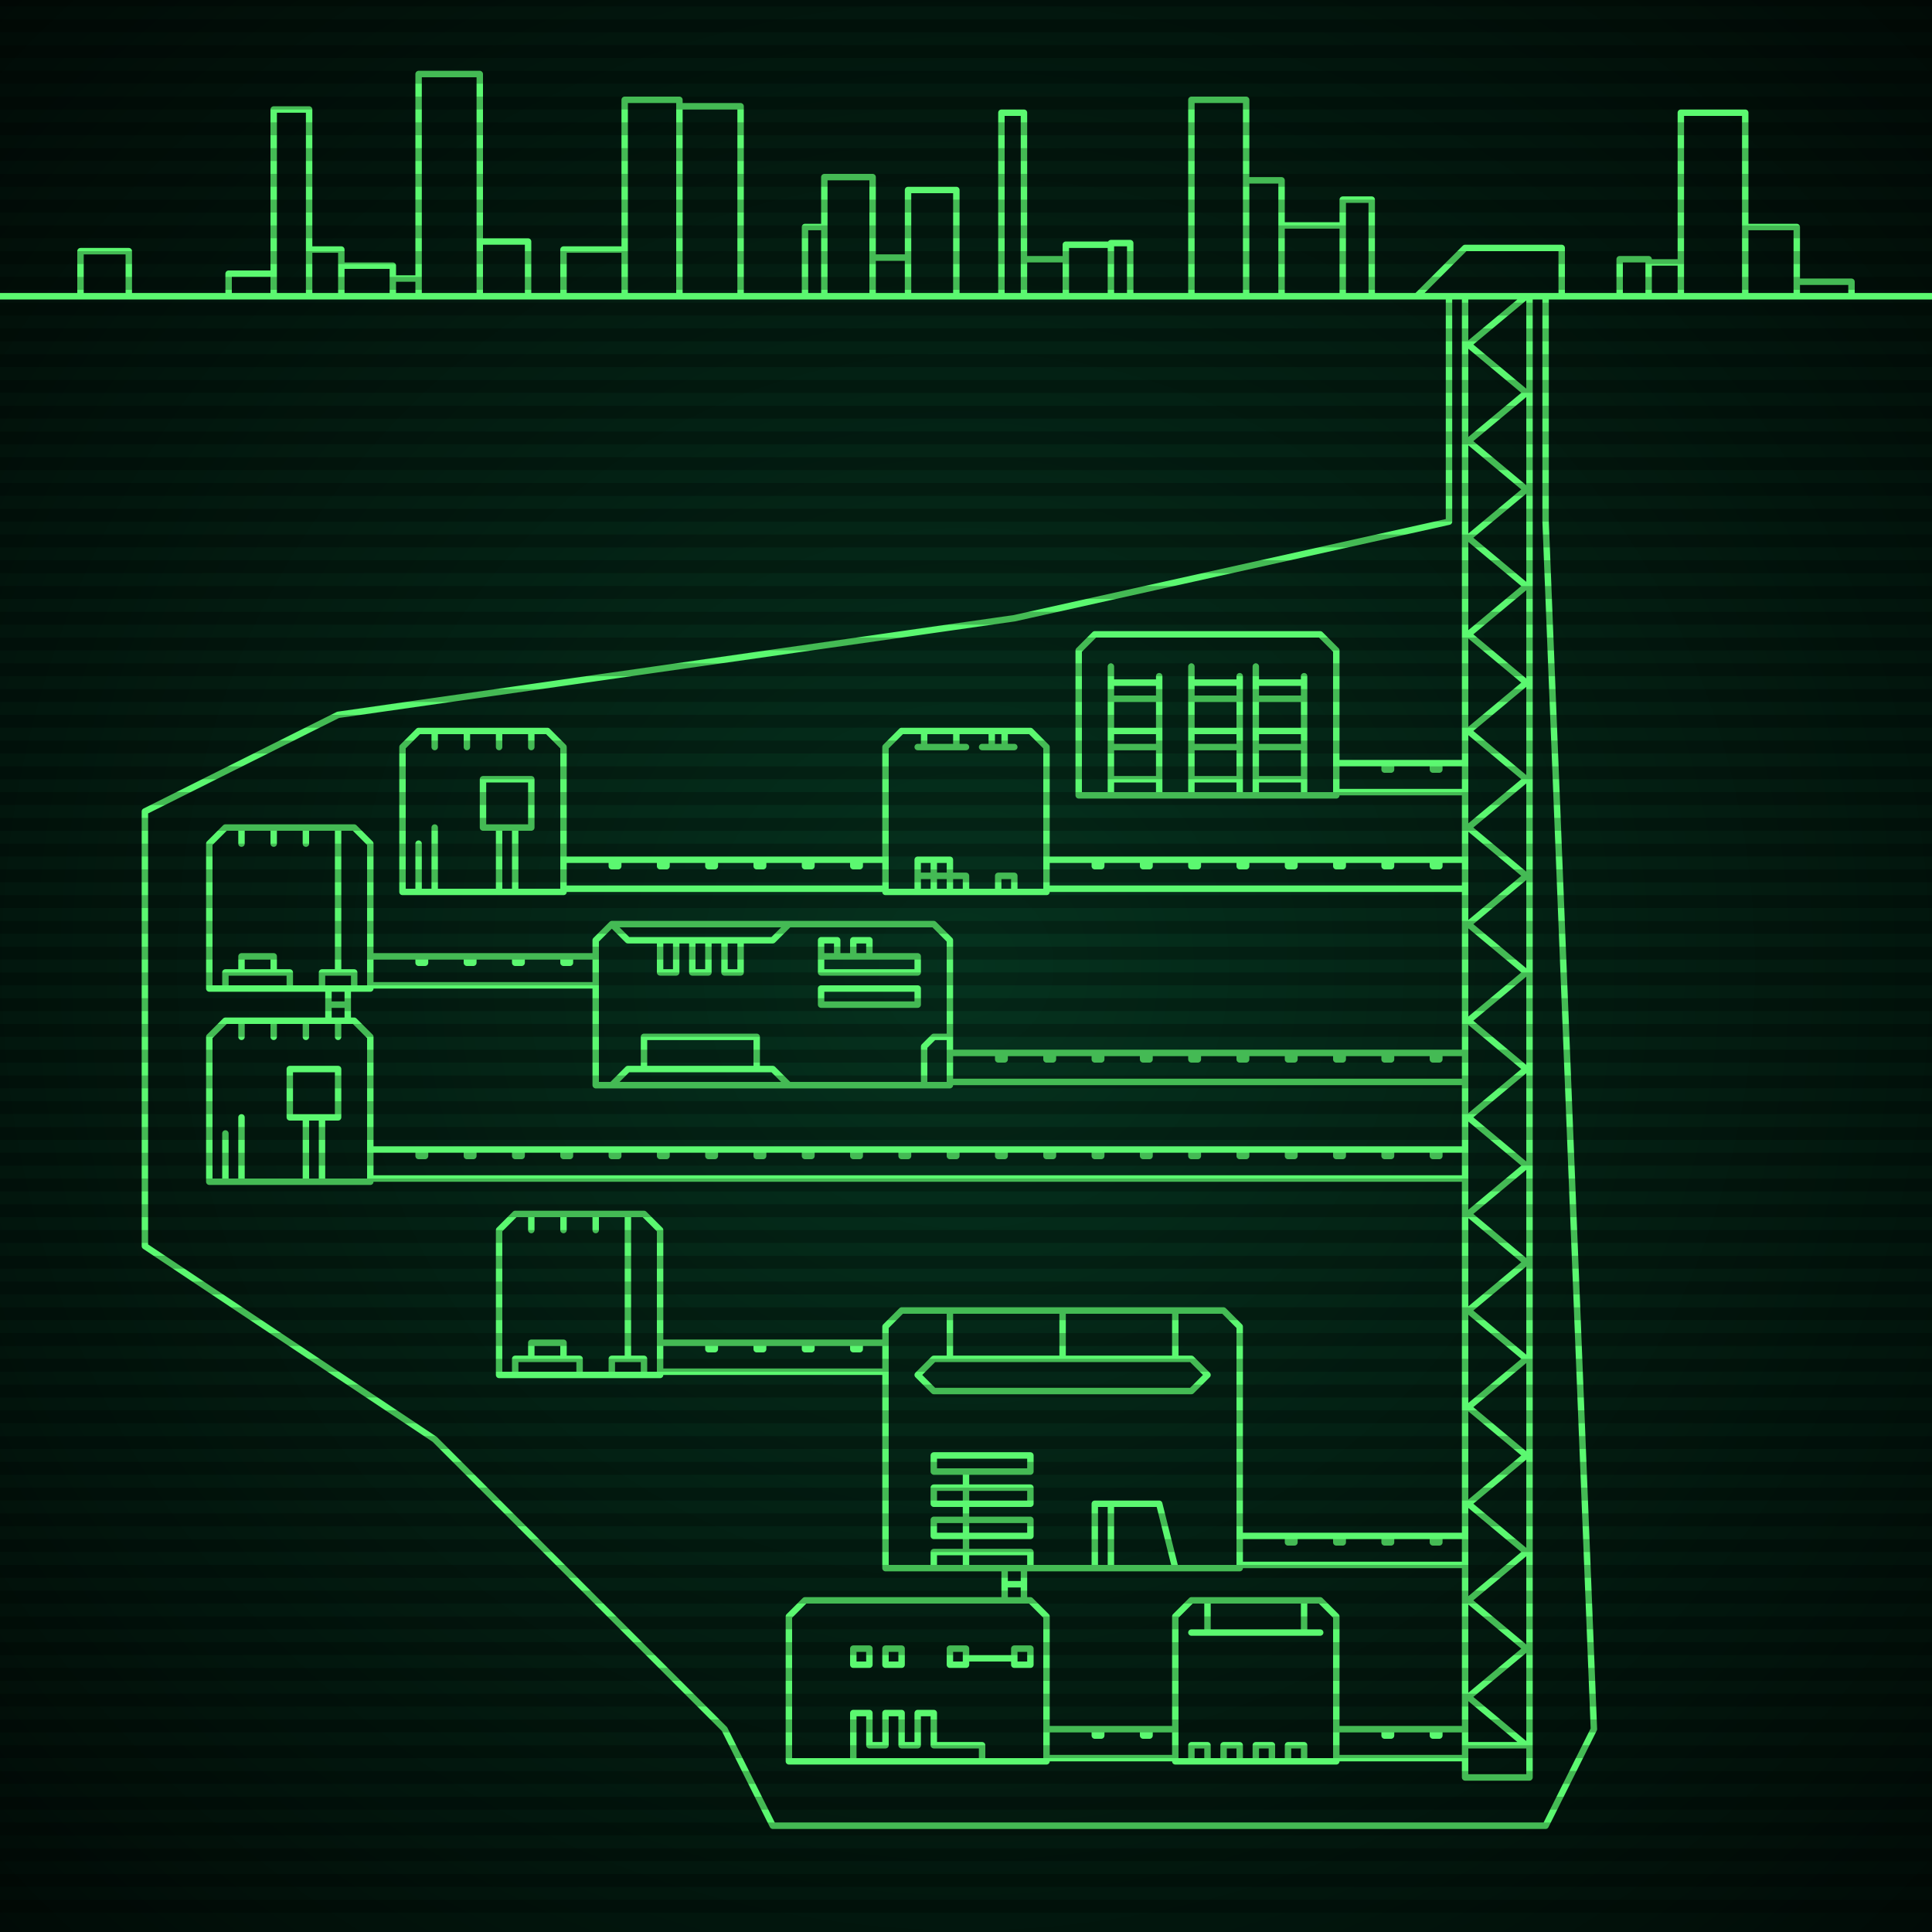
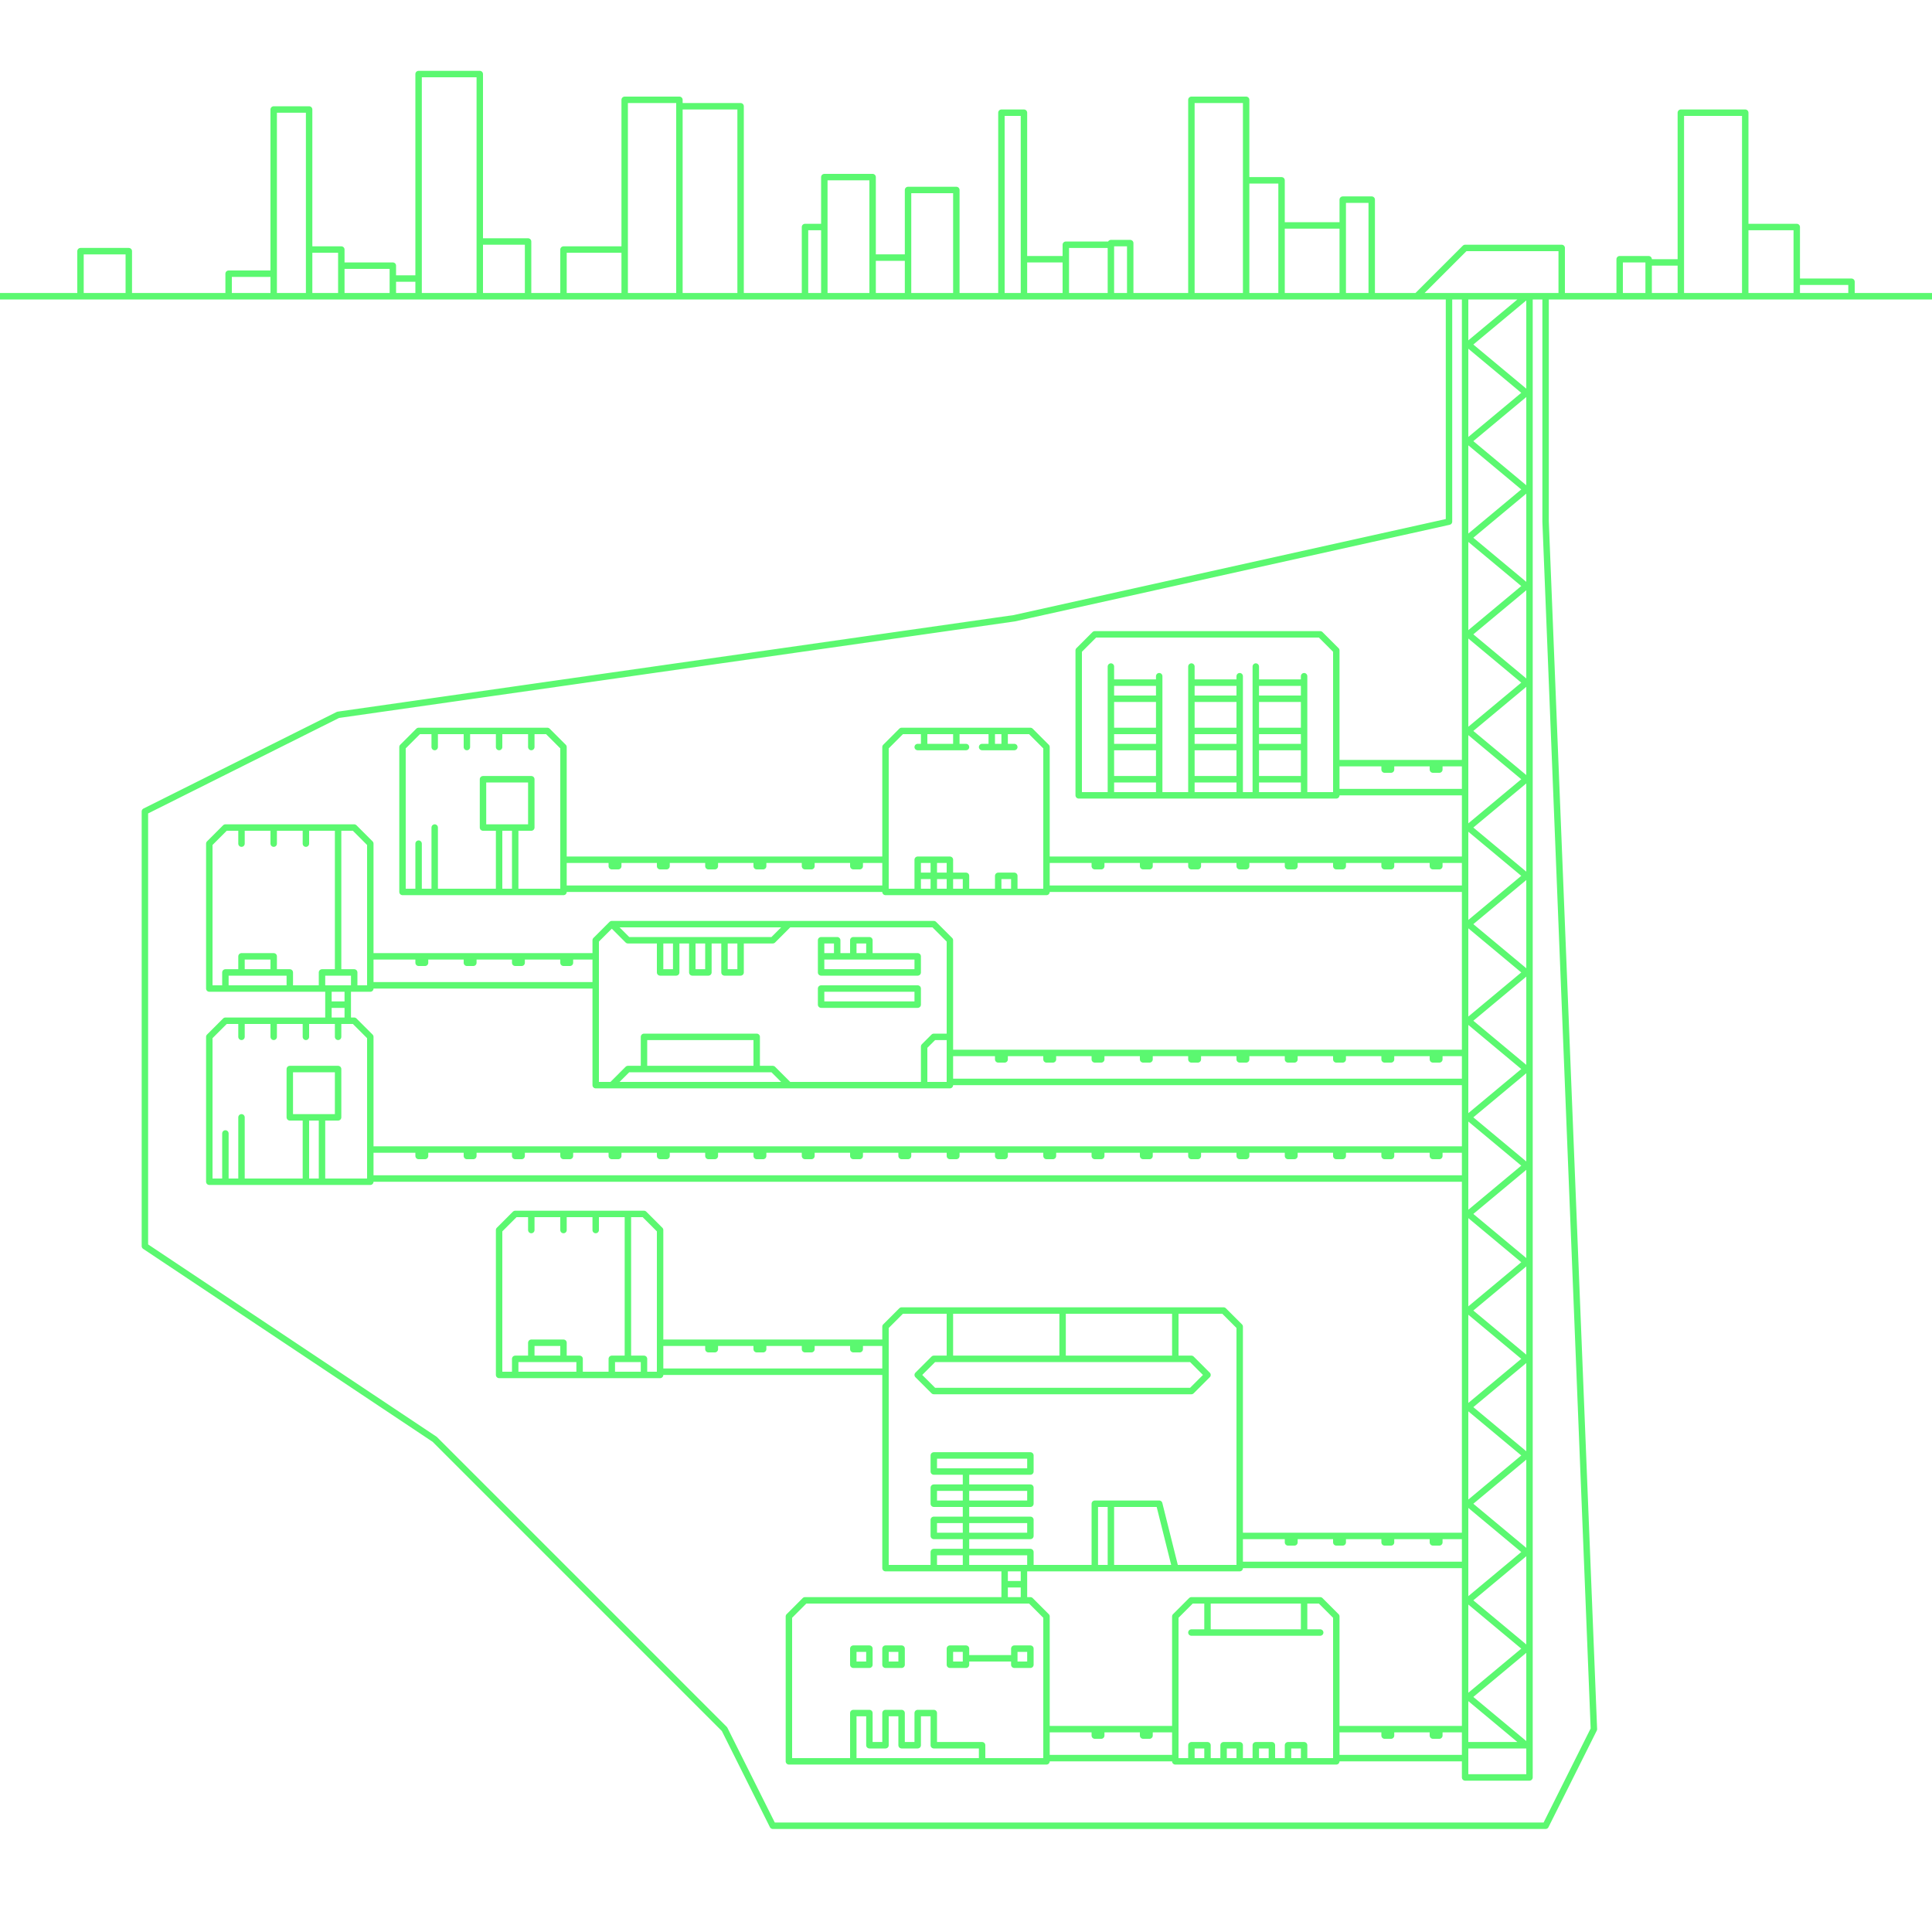
<svg xmlns="http://www.w3.org/2000/svg" width="600" height="600">
  <defs>
    <radialGradient id="screenGradient" r="100%">
      <stop offset="0%" stop-color="#05321e" />
      <stop offset="90%" stop-color="black" />
    </radialGradient>
  </defs>
-   <rect fill="url(#screenGradient)" width="600" height="600" />
  <g id="monitor">
    <g id="crt" class="on">
      <g id="terminal">
        <path id="bunker-path" style="fill: none;stroke: #5bf870;stroke-width:2px;stroke-linecap:round;stroke-linejoin:round;stroke-miterlimit:4;stroke-dasharray:none" d="M -40,92 L 640,92 M 250,497 L 320,497 L 325,502 L 325,547 L 245,547 L 245,502 L 250,497 M 315,517 L 315,512 L 320,512 L 320,517 L 315,517 M 315,515 L 300,515 M 295,517 L 295,512 L 300,512 L 300,517 L 295,517 M 275,517 L 275,512 L 280,512 L 280,517 L 275,517 M 265,517 L 265,512 L 270,512 L 270,517 L 265,517 M 265,547 L 265,532 L 270,532 L 270,542 L 275,542 L 275,532 L 280,532 L 280,542 L 285,542 L 285,532 L 290,532 L 290,542 L 295,542 L 305,542 L 305,547 z M 280,407 L 380,407 L 385,412 L 385,487 L 275,487 L 275,412 L 280,407 M 295,407 L 295,422 M 330,407 L 330,422 M 365,407 L 365,422 M 285,427 L 290,422 L 370,422 L 375,427 L 370,432 L 290,432 L 285,427 M 300,487 L 300,457 M 290,487 L 290,482 L 320,482 L 320,487 M 290,477 L 290,472 L 320,472 L 320,477 L 290,477 M 290,467 L 290,462 L 320,462 L 320,467 L 290,467 M 290,457 L 290,452 L 320,452 L 320,457 L 290,457 M 345,487 L 345,467 M 340,487 L 340,467 L 360,467 L 365,487 z M 130,227 L 170,227 L 175,232 L 175,277 L 125,277 L 125,232 L 130,227 M 130,277 L 130,262 M 135,277 L 135,257 M 165,227 L 165,232 M 155,227 L 155,232 M 145,227 L 145,232 M 135,227 L 135,232 M 150,257 L 150,242 L 165,242 L 165,257 L 150,257 M 155,257 L 155,277 M 160,257 L 160,277 z M 340,197 L 410,197 L 415,202 L 415,247 L 335,247 L 335,202 L 340,197 M 345,247 L 345,207 M 360,247 L 360,210 M 345,242 L 360,242 M 345,232 L 360,232 M 345,227 L 360,227 M 345,217 L 360,217 M 345,212 L 360,212 M 370,247 L 370,207 M 385,247 L 385,210 M 370,242 L 385,242 M 370,232 L 385,232 M 370,227 L 385,227 M 370,217 L 385,217 M 370,212 L 385,212 M 390,247 L 390,207 M 405,247 L 405,210 M 390,242 L 405,242 M 390,232 L 405,232 M 390,227 L 405,227 M 390,217 L 405,217 M 390,212 L 405,212 z M 280,227 L 320,227 L 325,232 L 325,277 L 275,277 L 275,232 L 280,227 M 287,227 L 287,232 M 297,232 M 297,232 L 297,227 M 285,232 L 300,232 M 287,227 L 287,232 M 297,232 L 297,227 M 305,232 L 315,232 M 308,227 L 308,232 M 312,227 L 312,232 M 285,277 L 285,272 L 290,272 L 290,272 L 290,277 M 290,277 L 290,272 L 295,272 L 295,272 L 295,277 M 300,277 L 300,272 L 295,272 L 295,272 L 295,277 M 285,267 L 285,272 L 290,272 L 290,267 L 285,267 M 290,267 L 290,272 L 295,272 L 295,267 L 290,267 M 310,277 L 310,272 L 315,272 L 315,277 L 310,277 z M 190,287 L 290,287 L 295,292 L 295,337 L 185,337 L 185,292 L 190,287 M 190,337 L 195,332 L 240,332 L 245,337 M 200,332 L 200,322 L 235,322 L 235,332 M 190,287 L 195,292 L 240,292 L 245,287 M 205,292 L 205,302 L 210,302 L 210,292 M 215,292 L 215,302 L 220,302 L 220,292 M 225,292 L 225,302 L 230,302 L 230,292 M 255,297 L 255,302 L 285,302 L 285,297 L 255,297 M 255,292 L 255,297 L 260,297 L 260,292 L 255,292 M 265,292 L 265,297 L 270,297 L 270,292 L 265,292 M 255,307 L 255,312 L 285,312 L 285,307 L 255,307 M 295,322 L 290,322 L 287,325 L 287,337 M 295,322 z M 70,317 L 110,317 L 115,322 L 115,367 L 65,367 L 65,322 L 70,317 M 70,367 L 70,352 M 75,367 L 75,347 M 105,317 L 105,322 M 95,317 L 95,322 M 85,317 L 85,322 M 75,317 L 75,322 M 90,347 L 90,332 L 105,332 L 105,347 L 90,347 M 95,347 L 95,367 M 100,347 L 100,367 z M 160,377 L 200,377 L 205,382 L 205,427 L 155,427 L 155,382 L 160,377 M 195,377 L 195,422 M 185,377 L 185,382 M 175,377 L 175,382 M 165,377 L 165,382 M 160,427 L 160,422 L 180,422 L 180,427 M 190,427 L 190,422 L 200,422 L 200,427 M 165,422 L 165,417 L 175,417 L 175,422 z M 370,497 L 410,497 L 415,502 L 415,547 L 365,547 L 365,502 L 370,497 M 370,507 L 410,507 M 375,497 L 375,507 M 405,497 L 405,507 M 370,547 L 370,542 L 375,542 L 375,547 M 380,547 L 380,542 L 385,542 L 385,547 M 390,547 L 390,542 L 395,542 L 395,547 M 400,547 L 400,542 L 405,542 L 405,547 z M 70,257 L 110,257 L 115,262 L 115,307 L 65,307 L 65,262 L 70,257 M 105,257 L 105,302 M 95,257 L 95,262 M 85,257 L 85,262 M 75,257 L 75,262 M 70,307 L 70,302 L 90,302 L 90,307 M 100,307 L 100,302 L 110,302 L 110,307 M 75,302 L 75,297 L 85,297 L 85,302 z M 440,92 L 455,77 L 485,77 L 485,92 M 455,92 L 455,552 L 475,552 L 475,92 M 455,92 L 474,92 L 456,107 L 474,122 L 456,137 L 474,152 L 456,167 L 474,182 L 456,197 L 474,212 L 456,227 L 474,242 L 456,257 L 474,272 L 456,287 L 474,302 L 456,317 L 474,332 L 456,347 L 474,362 L 456,377 L 474,392 L 456,407 L 474,422 L 456,437 L 474,452 L 456,467 L 474,482 L 456,497 L 474,512 L 456,527 L 474,542 L 456,542 M 325,537 L 365,537 M 365,546 L 325,546 M 340,537 L 340,539 L 342,539 L 342,537 M 355,537 L 355,539 L 357,539 L 357,537 M 385,477 L 455,477 M 455,486 L 385,486 M 400,477 L 400,479 L 402,479 L 402,477 M 415,477 L 415,479 L 417,479 L 417,477 M 430,477 L 430,479 L 432,479 L 432,477 M 445,477 L 445,479 L 447,479 L 447,477 M 312,487 L 312,497 M 318,497 L 318,487 M 312,492 L 318,492 M 175,267 L 275,267 M 275,276 L 175,276 M 190,267 L 190,269 L 192,269 L 192,267 M 205,267 L 205,269 L 207,269 L 207,267 M 220,267 L 220,269 L 222,269 L 222,267 M 235,267 L 235,269 L 237,269 L 237,267 M 250,267 L 250,269 L 252,269 L 252,267 M 265,267 L 265,269 L 267,269 L 267,267 M 415,237 L 455,237 M 455,246 L 415,246 M 430,237 L 430,239 L 432,239 L 432,237 M 445,237 L 445,239 L 447,239 L 447,237 M 325,267 L 455,267 M 455,276 L 325,276 M 340,267 L 340,269 L 342,269 L 342,267 M 355,267 L 355,269 L 357,269 L 357,267 M 370,267 L 370,269 L 372,269 L 372,267 M 385,267 L 385,269 L 387,269 L 387,267 M 400,267 L 400,269 L 402,269 L 402,267 M 415,267 L 415,269 L 417,269 L 417,267 M 430,267 L 430,269 L 432,269 L 432,267 M 445,267 L 445,269 L 447,269 L 447,267 M 295,327 L 455,327 M 455,336 L 295,336 M 310,327 L 310,329 L 312,329 L 312,327 M 325,327 L 325,329 L 327,329 L 327,327 M 340,327 L 340,329 L 342,329 L 342,327 M 355,327 L 355,329 L 357,329 L 357,327 M 370,327 L 370,329 L 372,329 L 372,327 M 385,327 L 385,329 L 387,329 L 387,327 M 400,327 L 400,329 L 402,329 L 402,327 M 415,327 L 415,329 L 417,329 L 417,327 M 430,327 L 430,329 L 432,329 L 432,327 M 445,327 L 445,329 L 447,329 L 447,327 M 115,357 L 455,357 M 455,366 L 115,366 M 130,357 L 130,359 L 132,359 L 132,357 M 145,357 L 145,359 L 147,359 L 147,357 M 160,357 L 160,359 L 162,359 L 162,357 M 175,357 L 175,359 L 177,359 L 177,357 M 190,357 L 190,359 L 192,359 L 192,357 M 205,357 L 205,359 L 207,359 L 207,357 M 220,357 L 220,359 L 222,359 L 222,357 M 235,357 L 235,359 L 237,359 L 237,357 M 250,357 L 250,359 L 252,359 L 252,357 M 265,357 L 265,359 L 267,359 L 267,357 M 280,357 L 280,359 L 282,359 L 282,357 M 295,357 L 295,359 L 297,359 L 297,357 M 310,357 L 310,359 L 312,359 L 312,357 M 325,357 L 325,359 L 327,359 L 327,357 M 340,357 L 340,359 L 342,359 L 342,357 M 355,357 L 355,359 L 357,359 L 357,357 M 370,357 L 370,359 L 372,359 L 372,357 M 385,357 L 385,359 L 387,359 L 387,357 M 400,357 L 400,359 L 402,359 L 402,357 M 415,357 L 415,359 L 417,359 L 417,357 M 430,357 L 430,359 L 432,359 L 432,357 M 445,357 L 445,359 L 447,359 L 447,357 M 205,417 L 275,417 M 275,426 L 205,426 M 220,417 L 220,419 L 222,419 L 222,417 M 235,417 L 235,419 L 237,419 L 237,417 M 250,417 L 250,419 L 252,419 L 252,417 M 265,417 L 265,419 L 267,419 L 267,417 M 415,537 L 455,537 M 455,546 L 415,546 M 430,537 L 430,539 L 432,539 L 432,537 M 445,537 L 445,539 L 447,539 L 447,537 M 115,297 L 185,297 M 185,306 L 115,306 M 130,297 L 130,299 L 132,299 L 132,297 M 145,297 L 145,299 L 147,299 L 147,297 M 160,297 L 160,299 L 162,299 L 162,297 M 175,297 L 175,299 L 177,299 L 177,297 M 102,307 L 102,317 M 108,317 L 108,307 M 102,312 L 108,312 z M 255,567 L 480,567 L 495,537 M 480,92 L 480,162 L 495,537 M 465,567 L 240,567 L 225,537 L 135,447 L 45,387 M 450,92 L 450,162 L 315,192 L 105,222 L 45,252 L 45,387 M 25,92 L 25,78 L 40,78 L 40,92 M 71,92 L 71,85 L 85,85 L 85,92 M 85,92 L 85,34 L 96,34 L 96,92 M 96,92 L 96,77.5 L 106,77.5 L 106,92 M 106,92 L 106,82.5 L 122,82.5 L 122,92 M 122,92 L 122,86.5 L 130,86.5 L 130,92 M 130,92 L 130,23 L 149,23 L 149,92 M 149,92 L 149,75 L 164,75 L 164,92 M 175,92 L 175,77.5 L 194,77.5 L 194,92 M 194,92 L 194,31 L 211,31 L 211,92 M 211,92 L 211,33 L 230,33 L 230,92 M 250,92 L 250,70.5 L 256,70.5 L 256,92 M 256,92 L 256,55 L 271,55 L 271,92 M 271,92 L 271,80 L 282,80 L 282,92 M 282,92 L 282,59 L 297,59 L 297,92 M 311,92 L 311,35 L 318,35 L 318,92 M 318,92 L 318,80.5 L 331,80.5 L 331,92 M 331,92 L 331,76 L 345,76 L 345,92 M 345,92 L 345,75.5 L 351,75.5 L 351,92 M 370,92 L 370,31 L 387,31 L 387,92 M 387,92 L 387,56 L 398,56 L 398,92 M 398,92 L 398,70 L 417,70 L 417,92 M 417,92 L 417,62 L 426,62 L 426,92 M 503,92 L 503,80.5 L 512,80.5 L 512,92 M 512,92 L 512,81.5 L 522,81.5 L 522,92 M 522,92 L 522,35 L 542,35 L 542,92 M 542,92 L 542,70.5 L 558,70.5 L 558,92 M 558,92 L 558,87.5 L 575,87.5 L 575,92 " />
      </g>
    </g>
  </g>
  <g id="stripes">
-     <path id="stripe-path" style="stroke: rgba(0, 0, 0, 0.25);stroke-width:4px;" d="M 0,0 L 600,0 M 0,8 L 600,8 M 0,16 L 600,16 M 0,24 L 600,24 M 0,32 L 600,32 M 0,40 L 600,40 M 0,48 L 600,48 M 0,56 L 600,56 M 0,64 L 600,64 M 0,72 L 600,72 M 0,80 L 600,80 M 0,88 L 600,88 M 0,96 L 600,96 M 0,104 L 600,104 M 0,112 L 600,112 M 0,120 L 600,120 M 0,128 L 600,128 M 0,136 L 600,136 M 0,144 L 600,144 M 0,152 L 600,152 M 0,160 L 600,160 M 0,168 L 600,168 M 0,176 L 600,176 M 0,184 L 600,184 M 0,192 L 600,192 M 0,200 L 600,200 M 0,208 L 600,208 M 0,216 L 600,216 M 0,224 L 600,224 M 0,232 L 600,232 M 0,240 L 600,240 M 0,248 L 600,248 M 0,256 L 600,256 M 0,264 L 600,264 M 0,272 L 600,272 M 0,280 L 600,280 M 0,288 L 600,288 M 0,296 L 600,296 M 0,304 L 600,304 M 0,312 L 600,312 M 0,320 L 600,320 M 0,328 L 600,328 M 0,336 L 600,336 M 0,344 L 600,344 M 0,352 L 600,352 M 0,360 L 600,360 M 0,368 L 600,368 M 0,376 L 600,376 M 0,384 L 600,384 M 0,392 L 600,392 M 0,400 L 600,400 M 0,408 L 600,408 M 0,416 L 600,416 M 0,424 L 600,424 M 0,432 L 600,432 M 0,440 L 600,440 M 0,448 L 600,448 M 0,456 L 600,456 M 0,464 L 600,464 M 0,472 L 600,472 M 0,480 L 600,480 M 0,488 L 600,488 M 0,496 L 600,496 M 0,504 L 600,504 M 0,512 L 600,512 M 0,520 L 600,520 M 0,528 L 600,528 M 0,536 L 600,536 M 0,544 L 600,544 M 0,552 L 600,552 M 0,560 L 600,560 M 0,568 L 600,568 M 0,576 L 600,576 M 0,584 L 600,584 M 0,592 L 600,592 z" />
-   </g>
+     </g>
</svg>